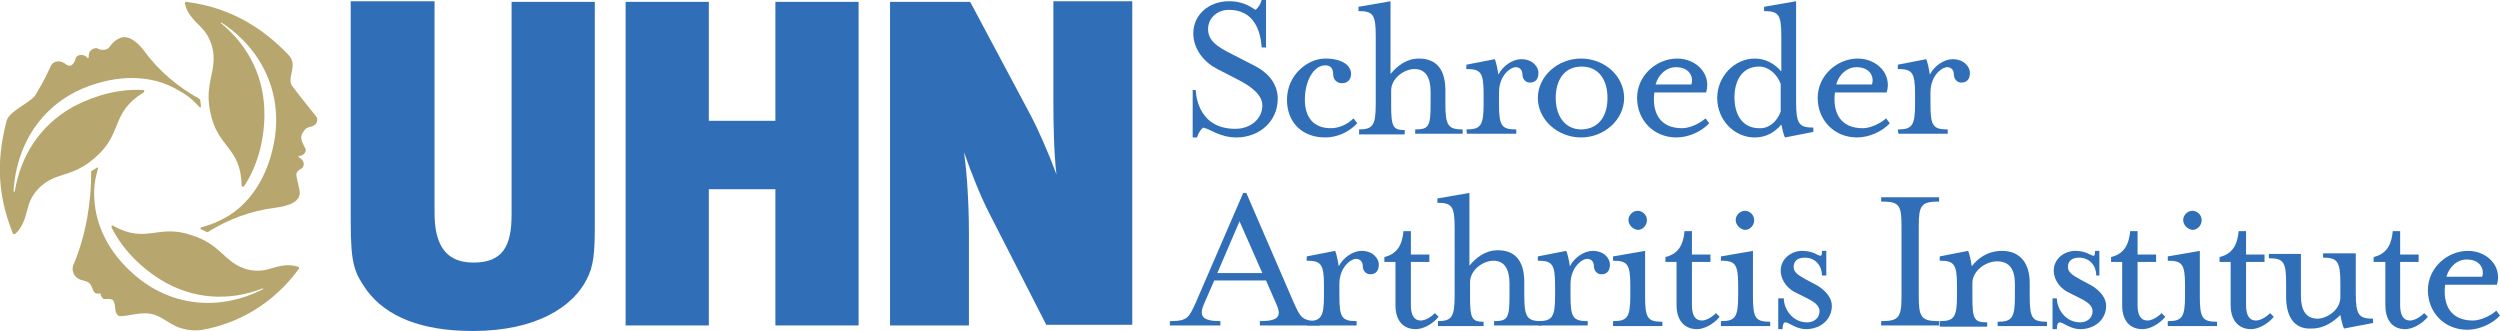
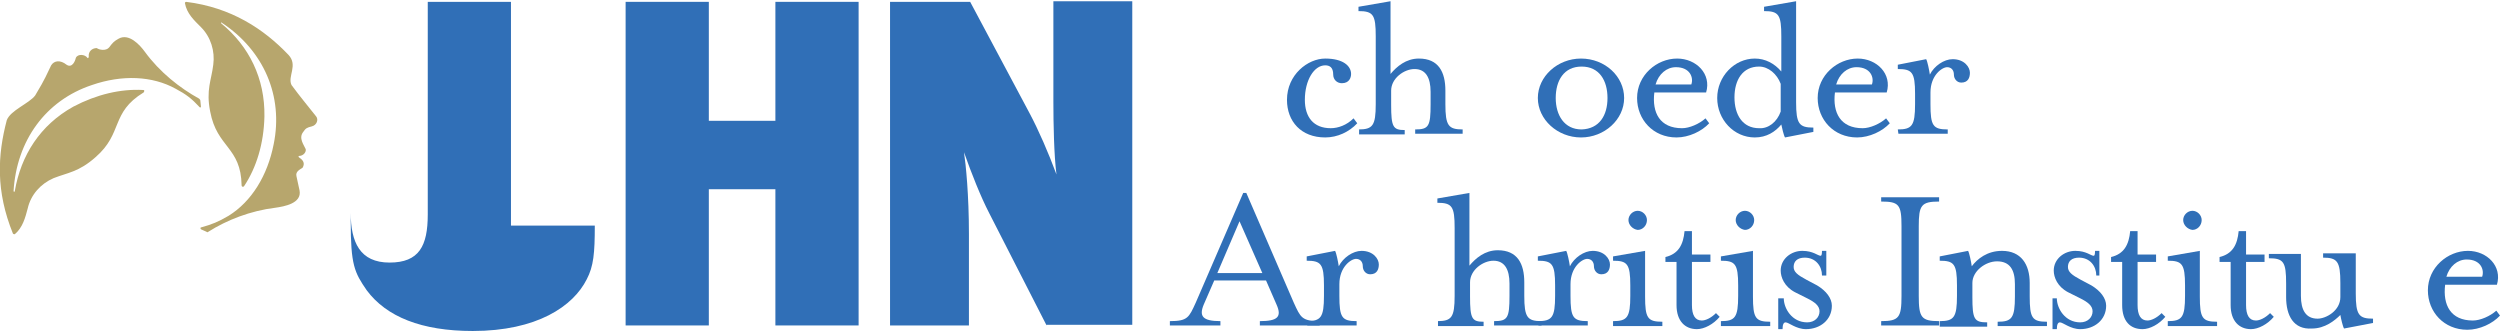
<svg xmlns="http://www.w3.org/2000/svg" version="1.1" id="Layer_1" x="0px" y="0px" viewBox="0 0 405.6 53.7" style="enable-background:new 0 0 405.6 53.7;" xml:space="preserve">
  <style type="text/css">
	.st0{fill:#B7A66D;}
	.st1{fill:#306FB7;}
</style>
  <g>
    <g>
      <path class="st0" d="M34.6,10.5c-0.3,2.5-1.2,4.1-0.5,7.6c1.1,5.9,5,5.7,5.1,12c0,0.1,0.1,0.2,0.2,0.2c0.1,0,0.1,0,0.2-0.1    c2-3,3.2-6.9,3.3-11.3c0.1-6.2-2.5-11.4-7-15.1c0,0-0.1-0.1,0-0.1c0-0.1,0.1-0.1,0.1,0c6.8,4.5,10,11.9,8.4,19.7    c-1,5.1-3.6,9.3-7.3,11.6c-1.7,1-2.7,1.4-4.5,1.9c-0.1,0-0.1,0.2,0,0.3c0.3,0.1,0.6,0.3,0.9,0.4c0.1,0.1,0.2,0.1,0.3,0    c3-1.9,6.8-3.4,10.9-3.9c1.4-0.2,4.3-0.7,3.9-2.8c-0.2-0.8-0.3-1.5-0.5-2.3s0.6-1.1,1-1.4c0.4-0.7,0.1-1.2-0.5-1.6    c-0.2-0.1-0.2-0.3-0.1-0.3c0.7,0,1.2-0.6,1.1-1.1c-0.3-0.7-1.2-1.8-0.4-2.8c0.4-0.6,0.6-0.7,1.4-0.9c0.8-0.2,1.1-1.1,0.7-1.6    c-1.5-1.9-2.6-3.2-4-5.1c-0.7-1.4,1.1-3.2-0.5-4.9c-4-4.2-9.3-7.7-16.6-8.6c-0.1,0-0.2,0.1-0.2,0.2c0.3,1.7,1.5,2.8,2.6,3.9    C34.2,6,34.9,8.3,34.6,10.5" />
-       <path class="st0" d="M48.5,43.6c0.1-0.1,0-0.3-0.1-0.3c-1.6-0.6-3.2-0.1-4.6,0.3c-2.2,0.7-4.5,0.2-6.3-1.2    c-1.9-1.5-2.9-3.1-6.3-4.2c-5.6-2-7.4,1.5-12.9-1.6c-0.1-0.1-0.2,0-0.2,0.1s0,0.1,0,0.2c1.6,3.2,4.3,6.2,8,8.5    c5.2,3.2,11.1,3.5,16.5,1.4h0.1v0.1c-7.2,3.7-15.2,2.8-21.1-2.5c-3.9-3.4-6.1-7.8-6.3-12.2c-0.1-2,0.1-3,0.6-4.9    c0-0.1-0.1-0.2-0.2-0.1c-0.3,0.2-0.5,0.4-0.8,0.5c-0.1,0.1-0.2,0.2-0.1,0.3c0,4.6-0.8,10.1-2.9,15c-0.3,0.7,0,1.5,0.4,1.9    c0.6,0.6,1.1,0.5,1.8,0.8c0.7,0.2,0.9,1.2,1.1,1.6c0.3,0.4,0.8,0.4,1,0.3c0.1,0,0.1,0,0.1,0c0,0.2,0.1,0.6,0.5,0.9    c0.2,0.1,1.3-0.2,1.6,0.3c0.5,0.8,0,2.1,1,2.5c1.5,0,3.4-0.7,5-0.4c1.8,0.3,3,1.7,4.8,2.3c1.3,0.4,2.4,0.5,3.7,0.3    C38.4,52.5,44.2,49.5,48.5,43.6" />
      <path class="st0" d="M2.1,37.9C2.2,38,2.3,38,2.4,38c1.3-1.1,1.7-2.7,2.1-4.2c0.5-2.2,2.1-4,4.2-4.9c2.3-0.9,4.1-1,6.8-3.4    c4.5-3.9,2.4-7.2,7.8-10.5c0.1-0.1,0.1-0.2,0.1-0.3s-0.1-0.1-0.2-0.1c-3.6-0.2-7.5,0.7-11.3,2.7c-5.4,3-8.5,7.9-9.5,13.7    c0,0.1,0,0.1-0.1,0.1S2.2,31,2.2,31c0.5-8.2,5.2-14.7,12.7-17.2c4.9-1.7,9.8-1.5,13.6,0.6c1.7,0.9,2.6,1.6,3.9,3    c0.1,0.1,0.2,0,0.2-0.1c0-0.3-0.1-0.7-0.1-1c0-0.1-0.1-0.2-0.2-0.3c-3.1-1.7-6.4-4.3-8.8-7.6c-0.8-1.1-2.6-3.1-4.3-2.1    c-0.7,0.4-0.9,0.6-1.5,1.4c-0.5,0.6-1.6,0.4-2,0.1c-0.8,0-1.4,0.6-1.3,1.4c0,0.2-0.2,0.3-0.2,0.2c-0.4-0.6-1.6-0.7-1.9,0    c-0.1,0.5-0.6,1.7-1.5,1.1c-1-0.8-2-0.7-2.5,0.1c-0.8,1.6-0.8,1.9-2.6,4.9c-1,1.3-4,2.4-4.6,4C-0.4,25.2-0.7,31,2.1,37.9" />
    </g>
    <g>
-       <path class="st1" d="M96.5,36.6c0,4.5-0.2,6.6-1.3,8.7c-2.2,4.4-8.1,8.4-18.5,8.4c-8.3,0-14-2.3-17.2-6.6c-2-2.9-2.6-4.1-2.6-11.2    V0.2h13.6v34.3c0,4.8,1.5,8.1,6.3,8.1s6.2-2.7,6.2-7.8V0.3h13.5V36.6L96.5,36.6z" />
+       <path class="st1" d="M96.5,36.6c0,4.5-0.2,6.6-1.3,8.7c-2.2,4.4-8.1,8.4-18.5,8.4c-8.3,0-14-2.3-17.2-6.6c-2-2.9-2.6-4.1-2.6-11.2    V0.2v34.3c0,4.8,1.5,8.1,6.3,8.1s6.2-2.7,6.2-7.8V0.3h13.5V36.6L96.5,36.6z" />
      <polygon class="st1" points="125.8,52.8 125.8,30.7 115,30.7 115,52.8 101.5,52.8 101.5,0.3 115,0.3 115,19.6 125.8,19.6     125.8,0.3 139.3,0.3 139.3,52.8   " />
      <path class="st1" d="M169.8,52.8l-9.3-18.2c-1.4-2.7-2.9-6.5-4.1-9.9c0.3,2,0.8,6.9,0.8,13.3v14.8h-12.8V0.3h13l9.6,18    c1.5,2.8,3.1,6.5,4.4,10c-0.4-3.1-0.5-8.3-0.5-11.8V0.2h12.8v52.5h-13.9V52.8z" />
    </g>
    <g>
-       <path class="st1" d="M193.3,14.6h0.7c0,0,0,6.3,6.4,6.3c2.5,0,4.4-1.6,4.4-3.8c0-1.6-1.6-3-4-4.2l-3.3-1.7c-2-1-3.9-3.1-3.9-5.8    c0-2.9,2.4-5.2,5.8-5.2c2.1,0,3.2,0.7,4.3,1.4c0.4-0.3,0.8-0.9,1-1.6h0.7v7.7h-0.7c-0.2-2.8-1.3-6.1-5.3-6.1c-2,0-3.4,1.4-3.4,3.1    c0,1.8,1.2,2.8,4.3,4.3l3.3,1.7c2.7,1.4,3.7,3.4,3.7,5.3c0,3.8-3.1,6.3-6.7,6.3c-2.7,0-4.3-1.4-5.4-1.6c-0.4,0.3-0.8,0.9-1,1.6    h-0.7v-7.7H193.3z" />
      <path class="st1" d="M208.8,16.2c0-4.1,3.4-6.7,6.2-6.7c2.9,0,4.2,1.2,4.2,2.5c0,0.6-0.3,1.5-1.5,1.5c-0.8,0-1.4-0.6-1.4-1.4    c0-1.2-0.6-1.5-1.3-1.5c-1.8,0-3.3,2.4-3.3,5.6c0,2.8,1.4,4.6,4.2,4.6c1.2,0,2.6-0.5,3.7-1.6l0.6,0.8c-1.3,1.4-3.2,2.3-5.2,2.3    C211.1,22.3,208.8,19.7,208.8,16.2z" />
      <path class="st1" d="M220.4,21c2.3,0,2.8-0.6,2.8-4.1v-11c0-3.5-0.4-4.1-2.8-4.1V1.1l5.2-0.9V12c1-1.2,2.5-2.5,4.6-2.5    c3.2,0,4.3,2.2,4.3,5.2v2.2c0,3.5,0.5,4.1,2.8,4.1v0.7h-7.7V21c2.2,0,2.5-0.5,2.5-4.1v-2c0-2.3-0.8-3.7-2.6-3.7    c-1.7,0-3.8,1.5-3.8,3.5V17c0,3.6,0.3,4.1,2.2,4.1v0.7h-7.4V21H220.4z" />
-       <path class="st1" d="M237.9,21c2.3,0,2.8-0.6,2.8-4.1v-1.7c0-3.5-0.5-4-2.8-4v-0.7l4.6-0.9c0.2,0.3,0.5,1.8,0.6,2.5    c0.7-1.4,2.3-2.5,3.7-2.5c1.9,0,2.8,1.3,2.8,2.2c0,0.8-0.3,1.6-1.4,1.6c-0.7,0-1.2-0.6-1.2-1.3s-0.4-1.2-1.1-1.2    c-0.8,0-2.7,1.3-2.7,4.1v1.9c0,3.5,0.4,4.1,2.8,4.1v0.7h-8L237.9,21L237.9,21z" />
      <path class="st1" d="M249.5,15.9c0-3.5,3.2-6.4,7-6.4c3.9,0,7,2.9,7,6.4s-3.2,6.4-7,6.4C252.7,22.3,249.5,19.4,249.5,15.9z     M260.8,15.9c0-2.8-1.3-5.1-4.2-5.1c-2.9,0-4.2,2.3-4.2,5.1s1.4,5.1,4.2,5.1C259.5,20.9,260.8,18.7,260.8,15.9z" />
      <path class="st1" d="M265.6,15.9c0-3.7,3.2-6.4,6.5-6.4c3.1,0,5.6,2.5,4.7,5.5h-8.4c-0.4,3.3,0.9,5.8,4.5,5.8    c1.2,0,2.8-0.7,3.8-1.6l0.6,0.8c-1.2,1.3-3.3,2.3-5.3,2.3C268.2,22.3,265.6,19.4,265.6,15.9z M274.4,13.7c0.4-1.1-0.2-2.8-2.5-2.8    c-1.5,0-2.8,1.1-3.3,2.8H274.4z" />
      <path class="st1" d="M278.6,15.9c0-3.5,2.8-6.4,6.1-6.4c1.7,0,3.2,0.8,4.3,2.1V5.9c0-3.5-0.4-4.1-2.8-4.1V1.1l5.2-0.9v16.4    c0,3.5,0.5,4.1,2.8,4.1v0.7l-4.6,0.9c-0.2-0.3-0.5-1.6-0.6-2.1c-1,1.2-2.4,2.1-4.3,2.1C281.3,22.3,278.6,19.4,278.6,15.9z     M288.9,18.1v-4.5c-0.6-1.6-2-2.8-3.5-2.8c-2.7,0-4,2.2-4,5s1.3,5,4,5C286.9,20.9,288.3,19.8,288.9,18.1z" />
      <path class="st1" d="M294.9,15.9c0-3.7,3.2-6.4,6.5-6.4c3.1,0,5.6,2.5,4.7,5.5h-8.4c-0.4,3.3,0.9,5.8,4.5,5.8    c1.2,0,2.8-0.7,3.8-1.6l0.6,0.8c-1.2,1.3-3.3,2.3-5.3,2.3C297.5,22.3,294.9,19.4,294.9,15.9z M303.7,13.7c0.4-1.1-0.2-2.8-2.5-2.8    c-1.5,0-2.8,1.1-3.3,2.8H303.7z" />
      <path class="st1" d="M307.9,21c2.3,0,2.8-0.6,2.8-4.1v-1.7c0-3.5-0.5-4-2.8-4v-0.7l4.6-0.9c0.2,0.3,0.5,1.8,0.6,2.5    c0.7-1.4,2.3-2.5,3.7-2.5c1.9,0,2.8,1.3,2.8,2.2c0,0.8-0.3,1.6-1.4,1.6c-0.7,0-1.2-0.6-1.2-1.3s-0.4-1.2-1.1-1.2    c-0.8,0-2.7,1.3-2.7,4.1v1.9c0,3.5,0.4,4.1,2.8,4.1v0.7h-8L307.9,21L307.9,21z" />
      <path class="st1" d="M189.8,52.1c2.9,0,3.1-0.6,4.2-3l7.7-17.8h0.5l7.7,17.8c1.1,2.4,1.3,3,4.2,3v0.7h-9.7v-0.7    c2.9,0,3.6-0.7,2.7-2.7l-1.7-3.9H197l-1.7,3.9c-0.8,1.9-0.2,2.7,2.7,2.7v0.7h-8.2L189.8,52.1L189.8,52.1z M204.8,44.3l-3.7-8.4    l-3.6,8.4H204.8z" />
      <path class="st1" d="M212,52.1c2.3,0,2.8-0.6,2.8-4.1v-1.7c0-3.5-0.5-4-2.8-4v-0.7l4.6-0.9c0.2,0.3,0.5,1.8,0.6,2.5    c0.7-1.4,2.3-2.5,3.7-2.5c1.9,0,2.8,1.3,2.8,2.2c0,0.8-0.3,1.6-1.4,1.6c-0.7,0-1.2-0.6-1.2-1.3S220.7,42,220,42    c-0.8,0-2.7,1.3-2.7,4.1V48c0,3.5,0.4,4.1,2.8,4.1v0.7h-8L212,52.1L212,52.1z" />
-       <path class="st1" d="M226.4,49.5v-7h-1.8v-0.8c2.1-0.5,2.9-2,3.1-4.2h1.2v3.8h3v1.2h-3v7c0,1.6,0.5,2.5,1.6,2.5    c0.6,0,1.5-0.4,2.3-1.2l0.6,0.6c-1,1.2-2.5,2-3.7,2C227.7,53.4,226.4,52.1,226.4,49.5z" />
      <path class="st1" d="M233.2,52.1c2.3,0,2.8-0.6,2.8-4.1V37c0-3.5-0.4-4.1-2.8-4.1v-0.7l5.2-0.9v11.8c1-1.2,2.5-2.5,4.6-2.5    c3.2,0,4.3,2.2,4.3,5.2V48c0,3.5,0.5,4.1,2.8,4.1v0.7h-7.7v-0.7c2.2,0,2.5-0.5,2.5-4.1v-2c0-2.3-0.8-3.7-2.6-3.7    c-1.7,0-3.8,1.5-3.8,3.5v2.3c0,3.6,0.3,4.1,2.2,4.1v0.7h-7.4v-0.8H233.2z" />
      <path class="st1" d="M249.5,52.1c2.3,0,2.8-0.6,2.8-4.1v-1.7c0-3.5-0.5-4-2.8-4v-0.7l4.6-0.9c0.2,0.3,0.5,1.8,0.6,2.5    c0.7-1.4,2.3-2.5,3.7-2.5c1.9,0,2.8,1.3,2.8,2.2c0,0.8-0.3,1.6-1.4,1.6c-0.7,0-1.2-0.6-1.2-1.3s-0.4-1.2-1.1-1.2    c-0.8,0-2.7,1.3-2.7,4.1V48c0,3.5,0.4,4.1,2.8,4.1v0.7h-8L249.5,52.1L249.5,52.1z" />
      <path class="st1" d="M261.7,52.1c2.3,0,2.8-0.6,2.8-4.1v-1.7c0-3.5-0.5-4-2.8-4v-0.7l5.2-0.9v7.4c0,3.5,0.4,4.1,2.8,4.1v0.7h-8    V52.1z M264.2,35.7c0-0.8,0.7-1.5,1.5-1.5s1.5,0.7,1.5,1.5c0,0.9-0.7,1.6-1.5,1.6C264.9,37.2,264.2,36.5,264.2,35.7z" />
      <path class="st1" d="M272,49.5v-7h-1.8v-0.8c2.1-0.5,2.9-2,3.1-4.2h1.2v3.8h3v1.2h-3v7c0,1.6,0.5,2.5,1.6,2.5    c0.6,0,1.5-0.4,2.3-1.2l0.6,0.6c-1,1.2-2.5,2-3.7,2C273.4,53.4,272,52.1,272,49.5z" />
      <path class="st1" d="M279.2,52.1c2.3,0,2.8-0.6,2.8-4.1v-1.7c0-3.5-0.5-4-2.8-4v-0.7l5.2-0.9v7.4c0,3.5,0.4,4.1,2.8,4.1v0.7h-8    V52.1z M281.6,35.7c0-0.8,0.7-1.5,1.5-1.5s1.5,0.7,1.5,1.5c0,0.9-0.7,1.6-1.5,1.6C282.3,37.2,281.6,36.5,281.6,35.7z" />
      <path class="st1" d="M288.7,48.4h0.7c0,1.6,1.3,3.9,3.8,3.9c1.2,0,2-0.8,2-1.8c0-0.9-0.8-1.5-2-2.1l-2-1c-1.7-0.9-2.3-2.4-2.3-3.5    c0-1.9,1.7-3.2,3.5-3.2s2.5,0.8,3,0.8c0.1,0,0.2-0.2,0.2-0.8h0.7v4h-0.7c0-1.5-1-2.9-2.8-2.9c-1.2,0-1.8,0.6-1.8,1.5    c0,0.8,0.6,1.3,2.1,2.1l1.7,0.9c1.5,0.9,2.4,2.1,2.4,3.3c0,2.3-1.9,3.8-4.2,3.8c-1.6,0-2.8-1.1-3.3-1.1c-0.3,0-0.5,0.3-0.5,1.1    h-0.7v-5H288.7z" />
      <path class="st1" d="M305.2,52.1c2.9,0,3.3-0.6,3.3-4.1V36.7c0-3.5-0.4-4-3.3-4V32h9.4v0.7c-2.9,0-3.3,0.6-3.3,4V48    c0,3.5,0.4,4.1,3.3,4.1v0.7h-9.4V52.1z" />
      <path class="st1" d="M314.7,52.1c2.3,0,2.8-0.6,2.8-4.1v-1.7c0-3.5-0.5-4-2.8-4v-0.7l4.6-0.9c0.2,0.3,0.5,1.8,0.6,2.5    c0.9-1.2,2.5-2.5,4.9-2.5c3.1,0,4.5,2.2,4.5,5.2v2.2c0,3.5,0.4,4.1,2.8,4.1v0.7h-8v-0.7c2.3,0,2.8-0.6,2.8-4.1v-2    c0-2.3-0.8-3.7-2.9-3.7c-1.9,0-4,1.6-4,3.5v2.3c0,3.6,0.3,4.1,2.4,4.1V53h-7.7L314.7,52.1L314.7,52.1z" />
      <path class="st1" d="M333,48.4h0.7c0,1.6,1.3,3.9,3.8,3.9c1.2,0,2-0.8,2-1.8c0-0.9-0.8-1.5-2-2.1l-2-1c-1.7-0.9-2.3-2.4-2.3-3.5    c0-1.9,1.7-3.2,3.5-3.2s2.5,0.8,3,0.8c0.1,0,0.2-0.2,0.2-0.8h0.7v4h-0.5c0-1.5-1-2.9-2.8-2.9c-1.2,0-1.8,0.6-1.8,1.5    c0,0.8,0.6,1.3,2.1,2.1l1.7,0.9c1.5,0.9,2.4,2.1,2.4,3.3c0,2.3-1.9,3.8-4.2,3.8c-1.6,0-2.8-1.1-3.3-1.1c-0.3,0-0.5,0.3-0.5,1.1    H333L333,48.4L333,48.4z" />
      <path class="st1" d="M344.3,49.5v-7h-1.8v-0.8c2.1-0.5,2.9-2,3.1-4.2h1.2v3.8h3v1.2h-3v7c0,1.6,0.5,2.5,1.6,2.5    c0.6,0,1.5-0.4,2.3-1.2l0.6,0.6c-1,1.2-2.5,2-3.7,2C345.6,53.4,344.3,52.1,344.3,49.5z" />
      <path class="st1" d="M351.7,52.1c2.3,0,2.8-0.6,2.8-4.1v-1.7c0-3.5-0.5-4-2.8-4v-0.7l5.2-0.9v7.4c0,3.5,0.4,4.1,2.8,4.1v0.7h-8    V52.1z M354.2,35.7c0-0.8,0.7-1.5,1.5-1.5s1.5,0.7,1.5,1.5c0,0.9-0.7,1.6-1.5,1.6C354.9,37.2,354.2,36.5,354.2,35.7z" />
      <path class="st1" d="M361.9,49.5v-7h-1.8v-0.8c2.1-0.5,2.9-2,3.1-4.2h1.2v3.8h3v1.2h-3v7c0,1.6,0.5,2.5,1.6,2.5    c0.6,0,1.5-0.4,2.3-1.2l0.6,0.6c-1,1.2-2.5,2-3.7,2C363.3,53.4,361.9,52.1,361.9,49.5z" />
      <path class="st1" d="M370.9,48.2V46c0-3.5-0.4-4.1-2.8-4.1v-0.7h5.2V48c0,2.3,0.8,3.7,2.7,3.7c1.4,0,3.7-1.3,3.7-3.5v-2.3    c0-3.5-0.5-4.1-2.8-4.1v-0.7h5.3v6.5c0,3.5,0.5,4.1,2.8,4.1v0.7l-4.7,0.9c-0.2-0.3-0.5-1.6-0.6-2.2c-0.9,0.9-2.5,2.2-4.6,2.2    C372.1,53.5,370.9,51.2,370.9,48.2z" />
-       <path class="st1" d="M387,49.5v-7h-1.9v-0.8c2.1-0.5,2.9-2,3.1-4.2h1.2v3.8h3v1.2h-3v7c0,1.6,0.5,2.5,1.6,2.5    c0.6,0,1.5-0.4,2.3-1.2l0.6,0.6c-1,1.2-2.5,2-3.7,2C388.3,53.4,387,52.1,387,49.5z" />
      <path class="st1" d="M393.9,47.1c0-3.7,3.2-6.4,6.5-6.4c3.1,0,5.6,2.5,4.7,5.5h-8.4c-0.4,3.3,0.9,5.8,4.5,5.8    c1.2,0,2.8-0.7,3.8-1.6l0.6,0.8c-1.2,1.3-3.3,2.3-5.3,2.3C396.5,53.5,393.9,50.6,393.9,47.1z M402.7,44.9c0.4-1.1-0.2-2.8-2.5-2.8    c-1.5,0-2.8,1.1-3.3,2.8H402.7z" />
    </g>
  </g>
</svg>